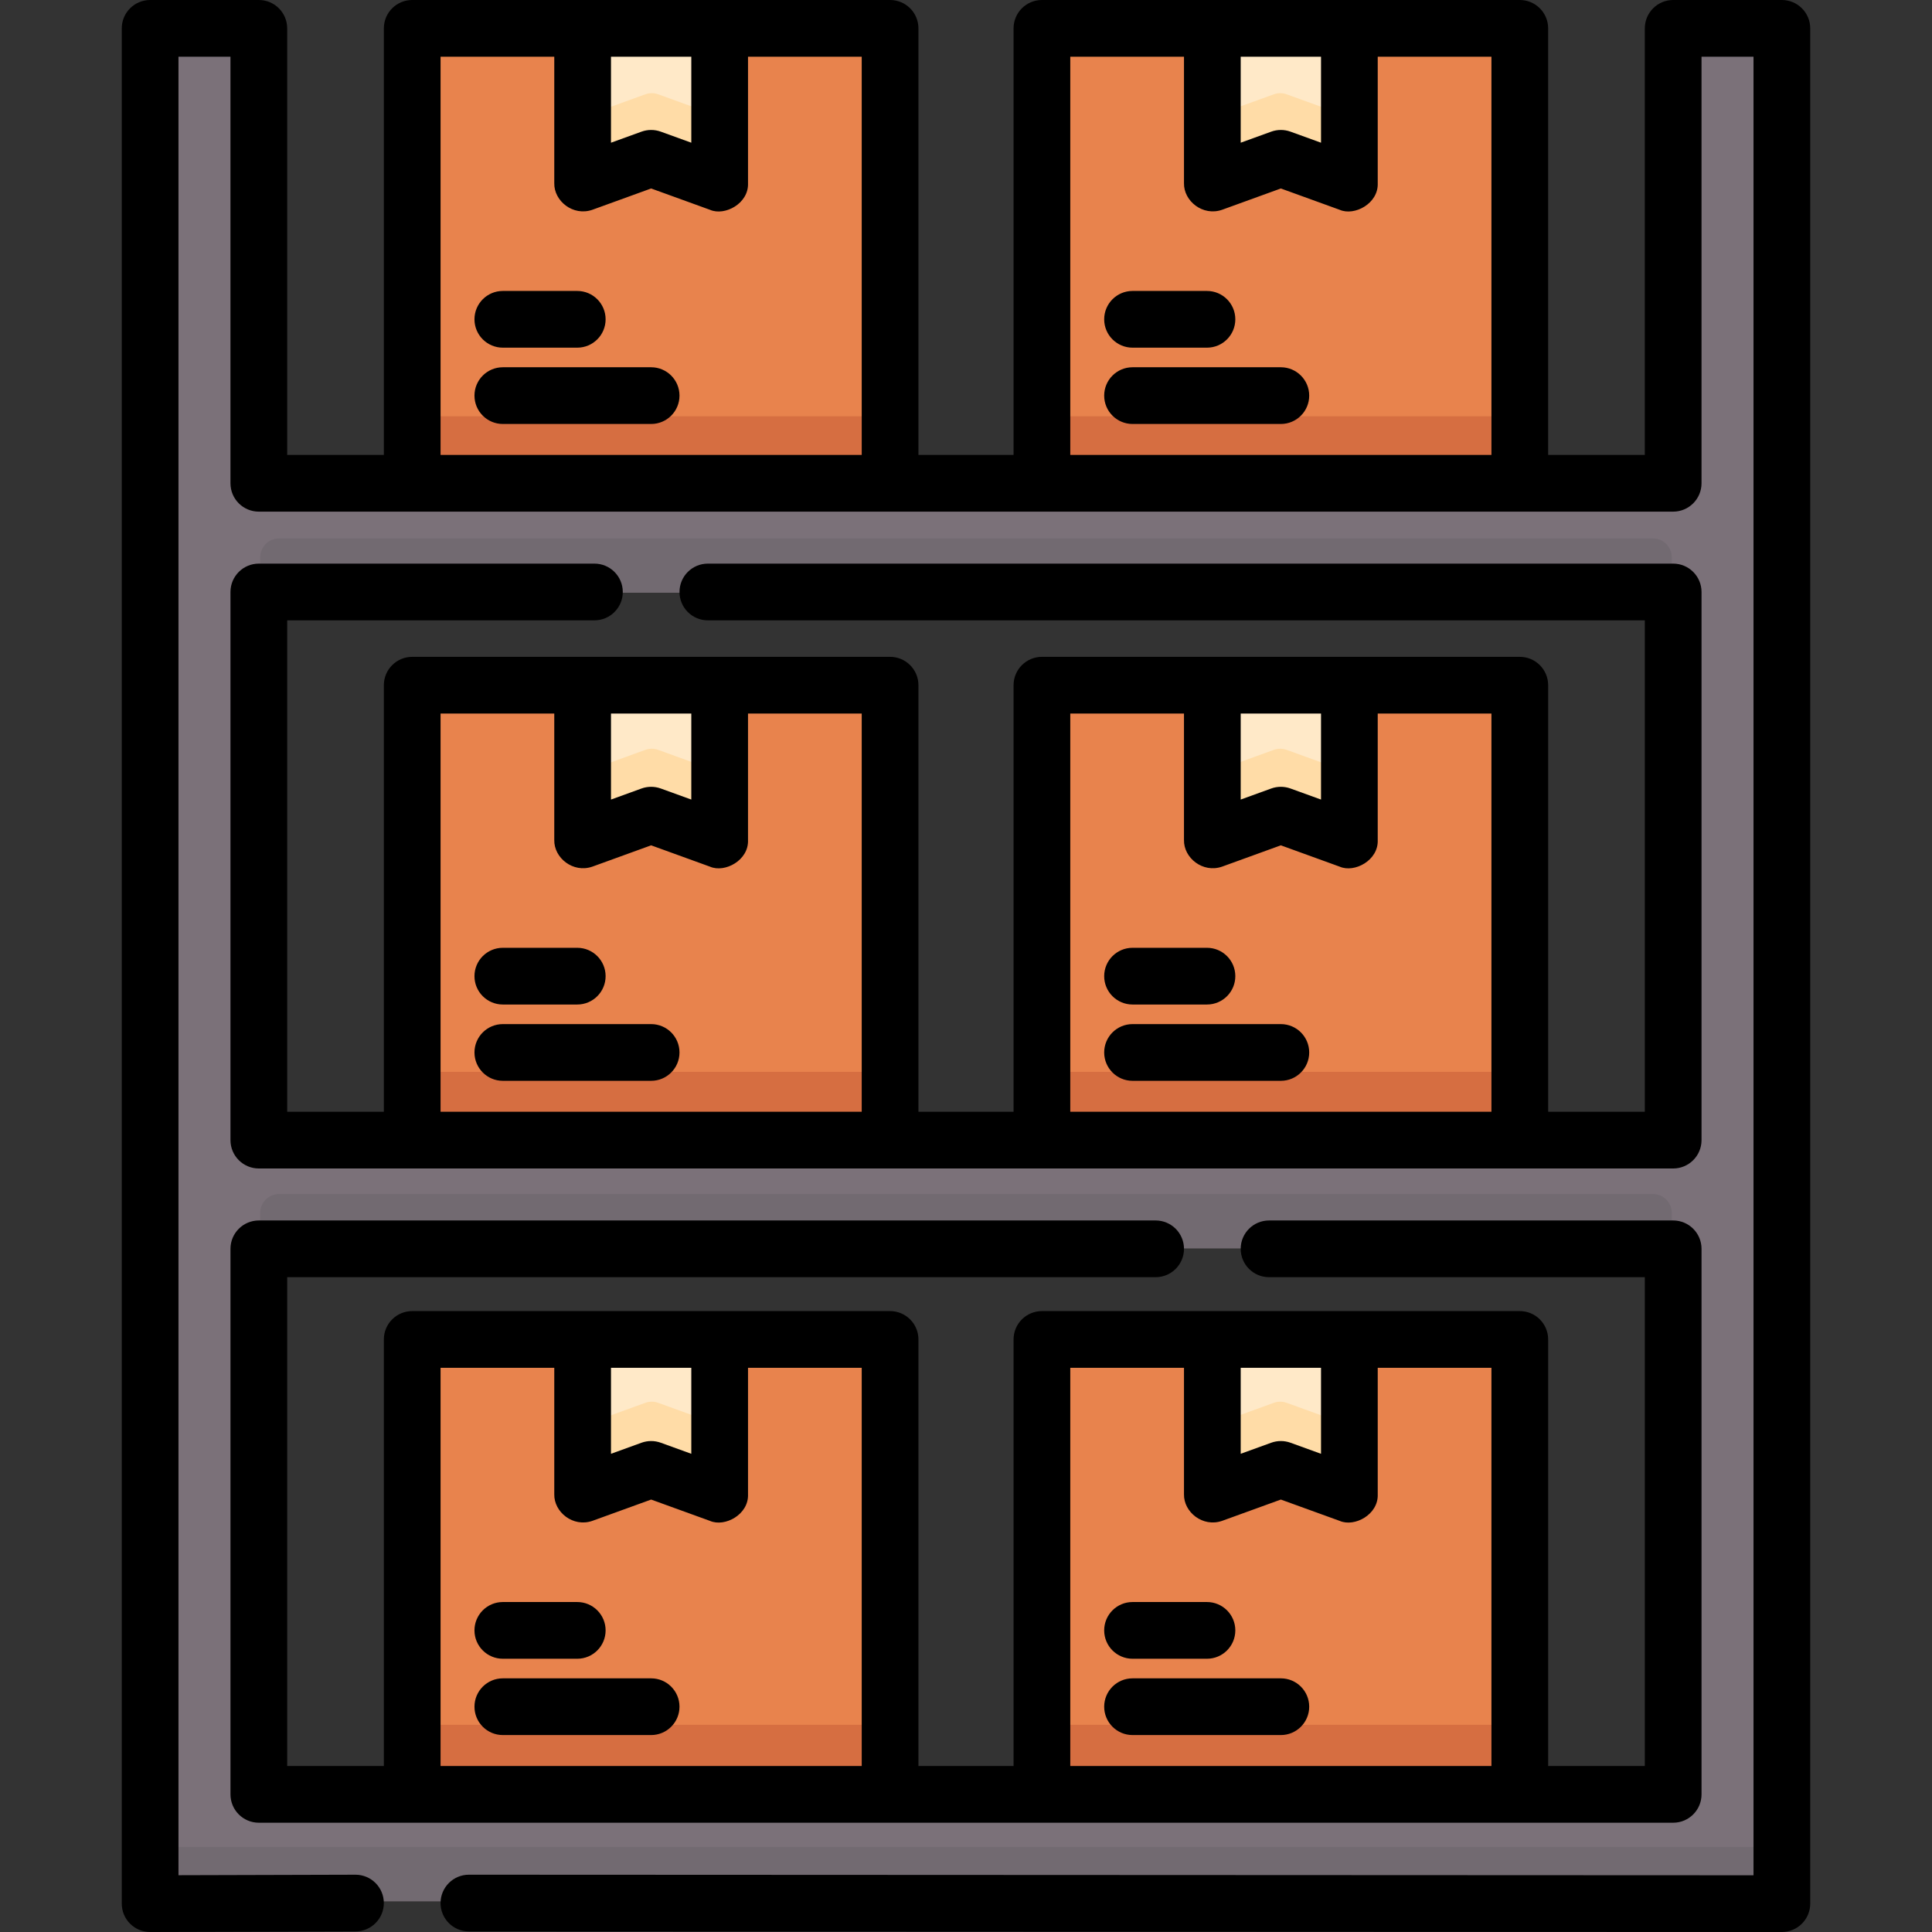
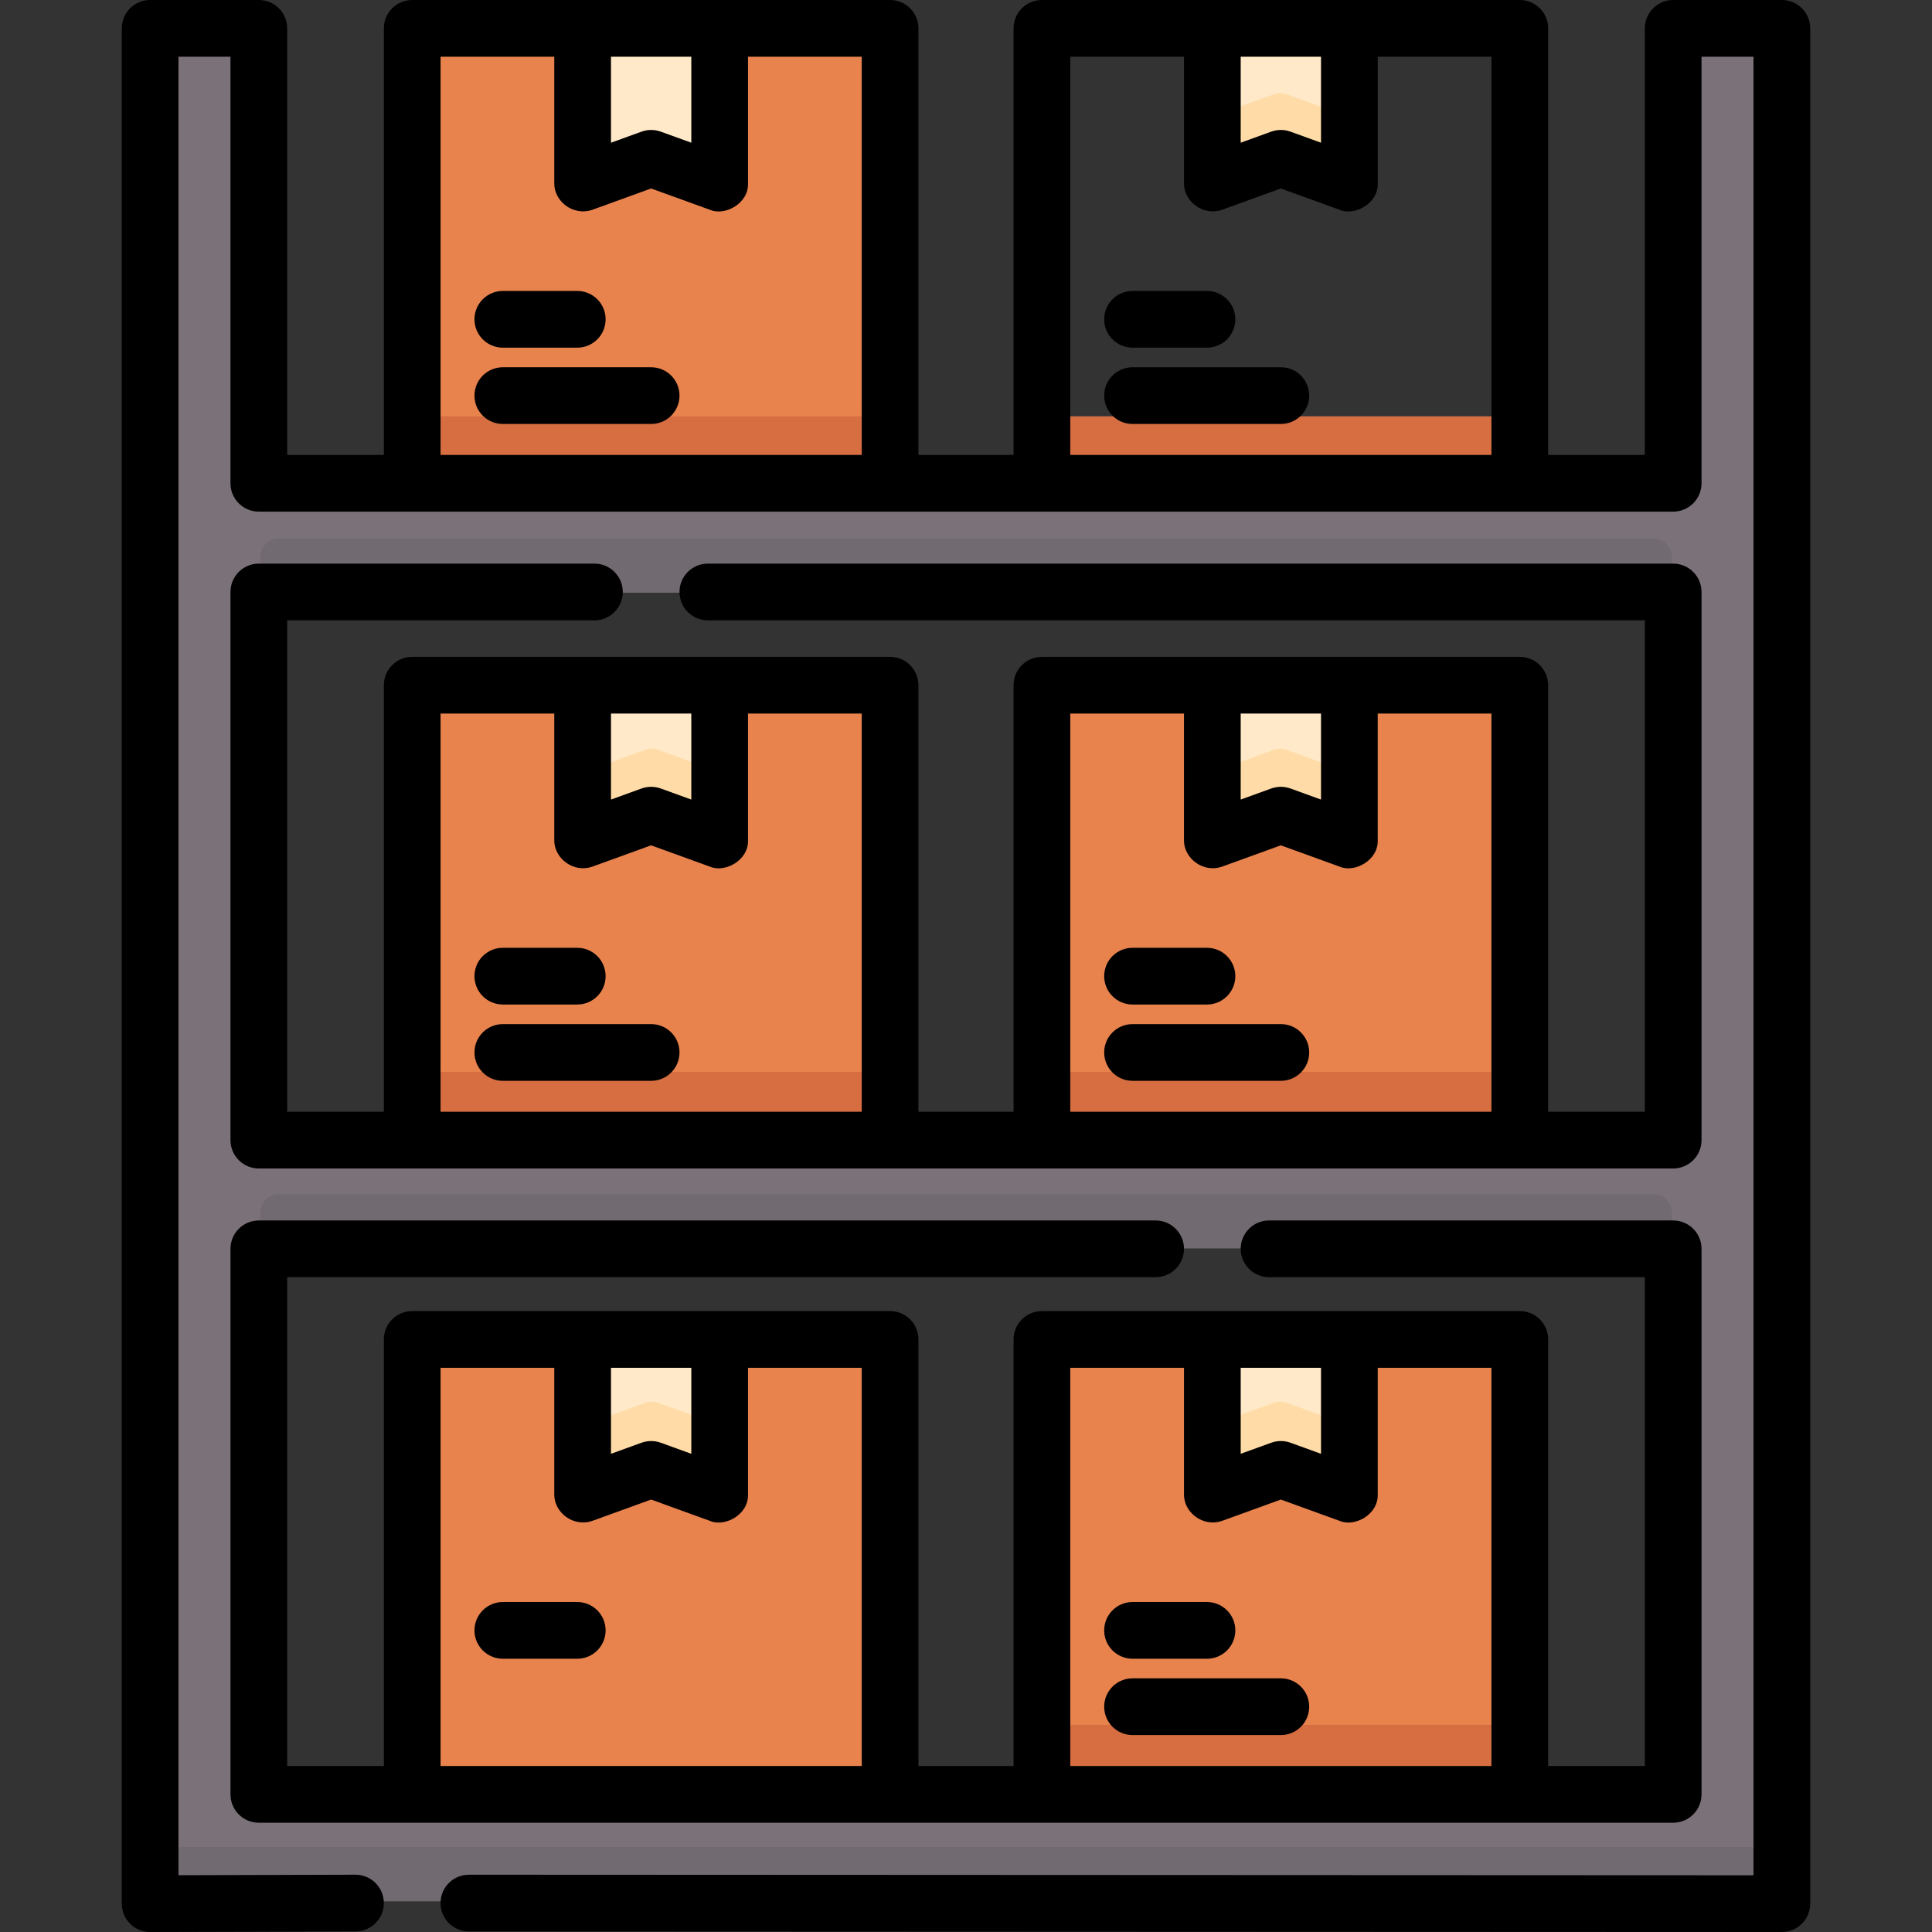
<svg xmlns="http://www.w3.org/2000/svg" width="512" viewBox="0 0 512 512" height="512" id="Capa_1">
  <rect x="0" y="0" width="512" height="512" fill="#333333" stroke="none" />
  <g>
    <g>
      <g fill="#e8834d">
        <path d="m109.525 354.772h126.395v120.323h-126.395z" />
        <path d="m276.08 354.772h126.395v120.323h-126.395z" />
        <path d="m109.525 8h126.395v120.323h-126.395z" />
-         <path d="m276.08 8h126.395v120.323h-126.395z" />
        <path d="m109.525 181.732h126.395v120.323h-126.395z" />
        <path d="m276.08 181.732h126.395v120.323h-126.395z" />
      </g>
-       <path fill="#d66e41" d="m109.525 457.095h126.395v18h-126.395z" />
      <path fill="#d66e41" d="m276.08 457.095h126.395v18h-126.395z" />
      <path fill="#d66e41" d="m109.525 110.323h126.395v18h-126.395z" />
      <path fill="#d66e41" d="m276.08 110.323h126.395v18h-126.395z" />
      <path fill="#d66e41" d="m109.525 284.055h126.395v18h-126.395z" />
      <path fill="#d66e41" d="m276.08 284.055h126.395v18h-126.395z" />
      <path fill="#7b7179" d="m443.041 8v120.323h-374.082v-120.323h-28.751v496h28.751v-.154h374.082v.154h28.751v-496zm0 467.095h-374.082v-144.289h374.082zm0-173.04h-374.082v-144.98h374.082z" />
      <path fill="#726a71" d="m68.959 157.068v-9.376c0-2.761 2.239-5 5-5h364.081c2.761 0 5 2.239 5 5v9.376z" />
      <path transform="matrix(0 1 -1 0 752.659 240.659)" fill="#726a71" d="m248.812 280.867h14.376v431.584h-14.376z" />
      <path fill="#ffe9c8" d="m190.845 395.715-18.125-6.57-18.119 6.57v-40.943h36.244z" />
      <path fill="#ffe9c8" d="m357.399 395.715-18.124-6.57-18.12 6.57v-40.943h36.244z" />
      <path fill="#ffe9c8" d="m190.845 48.943-18.125-6.57-18.119 6.57v-40.943h36.244z" />
      <path fill="#ffe9c8" d="m357.399 48.943-18.124-6.57-18.12 6.57v-40.943h36.244z" />
      <path fill="#ffe9c8" d="m190.845 222.674-18.125-6.569-18.119 6.569v-40.942h36.244z" />
      <path fill="#ffe9c8" d="m357.399 222.674-18.124-6.569-18.12 6.569v-40.942h36.244z" />
      <path fill="#ffdca7" d="m154.601 377.714v18l18.12-6.569 18.124 6.569v-18l-16.42-5.951c-1.101-.399-2.307-.399-3.408 0z" />
      <path fill="#ffdca7" d="m321.155 377.714v18l18.12-6.569 18.124 6.569v-18l-16.42-5.951c-1.101-.399-2.307-.399-3.408 0z" />
-       <path fill="#ffdca7" d="m154.601 30.942v18l18.12-6.569 18.124 6.569v-18l-16.42-5.952c-1.101-.399-2.307-.399-3.408 0z" />
      <path fill="#ffdca7" d="m321.155 30.942v18l18.12-6.569 18.124 6.569v-18l-16.42-5.952c-1.101-.399-2.307-.399-3.408 0z" />
      <path fill="#ffdca7" d="m154.601 204.674v18l18.12-6.569 18.124 6.569v-18l-16.42-5.952c-1.101-.399-2.307-.399-3.408 0z" />
      <path fill="#ffdca7" d="m321.155 204.674v18l18.12-6.569 18.124 6.569v-18l-16.42-5.952c-1.101-.399-2.307-.399-3.408 0z" />
      <path fill="#726a71" d="m68.959 330.806v-9.376c0-2.762 2.239-5 5-5h364.081c2.761 0 5 2.238 5 5v9.376z" />
    </g>
    <g>
      <path d="m133.254 439.585h19.723c4.151 0 7.515-3.364 7.515-7.515s-3.364-7.515-7.515-7.515h-19.723c-4.151 0-7.515 3.364-7.515 7.515.001 4.151 3.365 7.515 7.515 7.515z" />
-       <path d="m172.558 444.777h-39.303c-4.151 0-7.515 3.364-7.515 7.515s3.364 7.515 7.515 7.515h39.303c4.151 0 7.515-3.364 7.515-7.515s-3.365-7.515-7.515-7.515z" />
      <path d="m300.135 439.585h19.722c4.151 0 7.515-3.364 7.515-7.515s-3.364-7.515-7.515-7.515h-19.722c-4.151 0-7.515 3.364-7.515 7.515s3.364 7.515 7.515 7.515z" />
      <path d="m339.438 444.777h-39.303c-4.151 0-7.515 3.364-7.515 7.515s3.364 7.515 7.515 7.515h39.303c4.151 0 7.515-3.364 7.515-7.515s-3.364-7.515-7.515-7.515z" />
      <path d="m133.254 92.135h19.723c4.151 0 7.515-3.364 7.515-7.515s-3.364-7.515-7.515-7.515h-19.723c-4.151 0-7.515 3.364-7.515 7.515.001 4.151 3.365 7.515 7.515 7.515z" />
      <path d="m172.558 97.327h-39.303c-4.151 0-7.515 3.364-7.515 7.515s3.364 7.515 7.515 7.515h39.303c4.151 0 7.515-3.364 7.515-7.515-.001-4.151-3.365-7.515-7.515-7.515z" />
      <path d="m300.135 92.135h19.722c4.151 0 7.515-3.364 7.515-7.515s-3.364-7.515-7.515-7.515h-19.722c-4.151 0-7.515 3.364-7.515 7.515s3.364 7.515 7.515 7.515z" />
      <path d="m339.438 97.327h-39.303c-4.151 0-7.515 3.364-7.515 7.515s3.364 7.515 7.515 7.515h39.303c4.151 0 7.515-3.364 7.515-7.515s-3.364-7.515-7.515-7.515z" />
      <path d="m61.078 475.525c0 4.151 3.364 7.515 7.515 7.515h374.814c4.151 0 7.515-3.364 7.515-7.515v-144.572c0-4.151-3.364-7.515-7.515-7.515h-107.095c-4.151 0-7.515 3.364-7.515 7.515s3.364 7.515 7.515 7.515h99.58v129.542h-25.616v-113.044c0-4.151-3.364-7.515-7.515-7.515h-126.642c-4.151 0-7.515 3.364-7.515 7.515v113.044h-25.209v-113.044c0-4.151-3.364-7.515-7.515-7.515h-126.641c-4.151 0-7.515 3.364-7.515 7.515v113.044h-25.616v-129.542h230.146c4.151 0 7.515-3.364 7.515-7.515s-3.364-7.515-7.515-7.515h-237.661c-4.151 0-7.515 3.364-7.515 7.515zm267.719-113.045h21.286v22.792l-8.085-2.931c-1.654-.601-3.467-.601-5.122 0l-8.078 2.929v-22.79zm-45.163 0h30.134v33.508c-.098 4.741 4.985 8.823 10.076 7.064l15.593-5.654 15.6 5.654c3.911 1.711 10.295-1.661 10.075-7.064v-33.508h30.134v105.53h-111.612zm-121.717 0h21.286v22.791l-8.084-2.93c-1.654-.601-3.467-.601-5.122 0l-8.079 2.93v-22.791zm-45.164 0h30.134v33.508c-.098 4.741 4.986 8.823 10.076 7.064l15.594-5.654 15.599 5.654c3.911 1.711 10.295-1.661 10.075-7.064v-33.508h30.134v105.53h-111.612z" />
      <path d="m472.214 0h-28.807c-4.151 0-7.515 3.364-7.515 7.515v113.044h-25.616v-113.044c0-4.151-3.364-7.515-7.515-7.515h-126.642c-4.151 0-7.515 3.364-7.515 7.515v113.044h-25.209v-113.044c0-4.151-3.364-7.515-7.515-7.515h-126.641c-4.151 0-7.515 3.364-7.515 7.515v113.044h-25.616v-113.044c0-4.151-3.364-7.515-7.515-7.515h-28.807c-4.151 0-7.515 3.364-7.515 7.515v496.971c0 1.997.795 3.911 2.208 5.321 1.409 1.405 3.317 2.194 5.306 2.194h.021l54.424-.154c4.15-.012 7.505-3.385 7.493-7.536-.012-4.143-3.374-7.493-7.514-7.493-.008 0-.015 0-.023 0l-46.886.131v-481.92h13.778v113.044c0 4.151 3.364 7.515 7.515 7.515h374.814c4.151 0 7.515-3.364 7.515-7.515v-113.044h13.778v481.938l-340.429-.151c-.001 0-.002 0-.003 0-4.149 0-7.513 3.362-7.515 7.512s3.361 7.516 7.512 7.518l347.946.154h.003c1.992 0 3.903-.792 5.312-2.2 1.41-1.41 2.203-3.322 2.203-5.315v-496.97c0-4.151-3.364-7.515-7.515-7.515zm-143.417 15.029h21.286v22.792l-8.085-2.931c-1.654-.601-3.467-.601-5.122 0l-8.078 2.929v-22.79zm-45.163 0h30.134v33.508c-.098 4.741 4.985 8.823 10.076 7.065l15.593-5.654 15.6 5.654c3.911 1.711 10.295-1.661 10.075-7.065v-33.508h30.134v105.529h-111.612zm-121.717 0h21.286v22.791l-8.084-2.93c-1.654-.601-3.467-.601-5.122 0l-8.079 2.93v-22.791zm-45.164 0h30.134v33.508c-.098 4.741 4.985 8.823 10.076 7.065l15.594-5.654 15.599 5.654c3.911 1.711 10.295-1.661 10.075-7.065v-33.508h30.134v105.529h-111.612z" />
      <path d="m157.53 164.396c4.151 0 7.515-3.364 7.515-7.515s-3.364-7.515-7.515-7.515h-88.937c-4.151 0-7.515 3.364-7.515 7.515v145.263c0 4.151 3.364 7.515 7.515 7.515h374.814c4.151 0 7.515-3.364 7.515-7.515v-145.262c0-4.151-3.364-7.515-7.515-7.515h-255.818c-4.151 0-7.515 3.364-7.515 7.515s3.364 7.515 7.515 7.515h248.303v130.233h-25.616v-113.043c0-4.151-3.364-7.515-7.515-7.515h-126.642c-4.151 0-7.515 3.364-7.515 7.515v113.043h-25.209v-113.043c0-4.151-3.364-7.515-7.515-7.515h-126.641c-4.151 0-7.515 3.364-7.515 7.515v113.043h-25.616v-130.234zm171.267 24.706h21.286v22.791l-8.085-2.93c-1.654-.601-3.467-.601-5.122 0l-8.078 2.929v-22.79zm-45.163 0h30.134v33.508c-.098 4.741 4.985 8.823 10.076 7.065l15.593-5.654 15.6 5.654c3.911 1.711 10.295-1.661 10.075-7.065v-33.508h30.134v105.528h-111.612zm-121.717 0h21.286v22.791l-8.084-2.93c-1.654-.601-3.467-.601-5.122 0l-8.079 2.93v-22.791zm-45.164 0h30.134v33.508c-.098 4.741 4.985 8.823 10.076 7.065l15.594-5.654 15.599 5.654c3.911 1.711 10.295-1.661 10.075-7.065v-33.508h30.134v105.528h-111.612z" />
      <path d="m133.254 266.207h19.723c4.151 0 7.515-3.364 7.515-7.515s-3.364-7.515-7.515-7.515h-19.723c-4.151 0-7.515 3.364-7.515 7.515s3.365 7.515 7.515 7.515z" />
      <path d="m172.558 271.398h-39.303c-4.151 0-7.515 3.364-7.515 7.515s3.364 7.515 7.515 7.515h39.303c4.151 0 7.515-3.364 7.515-7.515s-3.365-7.515-7.515-7.515z" />
      <path d="m300.135 266.207h19.722c4.151 0 7.515-3.364 7.515-7.515s-3.364-7.515-7.515-7.515h-19.722c-4.151 0-7.515 3.364-7.515 7.515s3.364 7.515 7.515 7.515z" />
      <path d="m339.438 271.398h-39.303c-4.151 0-7.515 3.364-7.515 7.515s3.364 7.515 7.515 7.515h39.303c4.151 0 7.515-3.364 7.515-7.515s-3.364-7.515-7.515-7.515z" />
    </g>
  </g>
</svg>